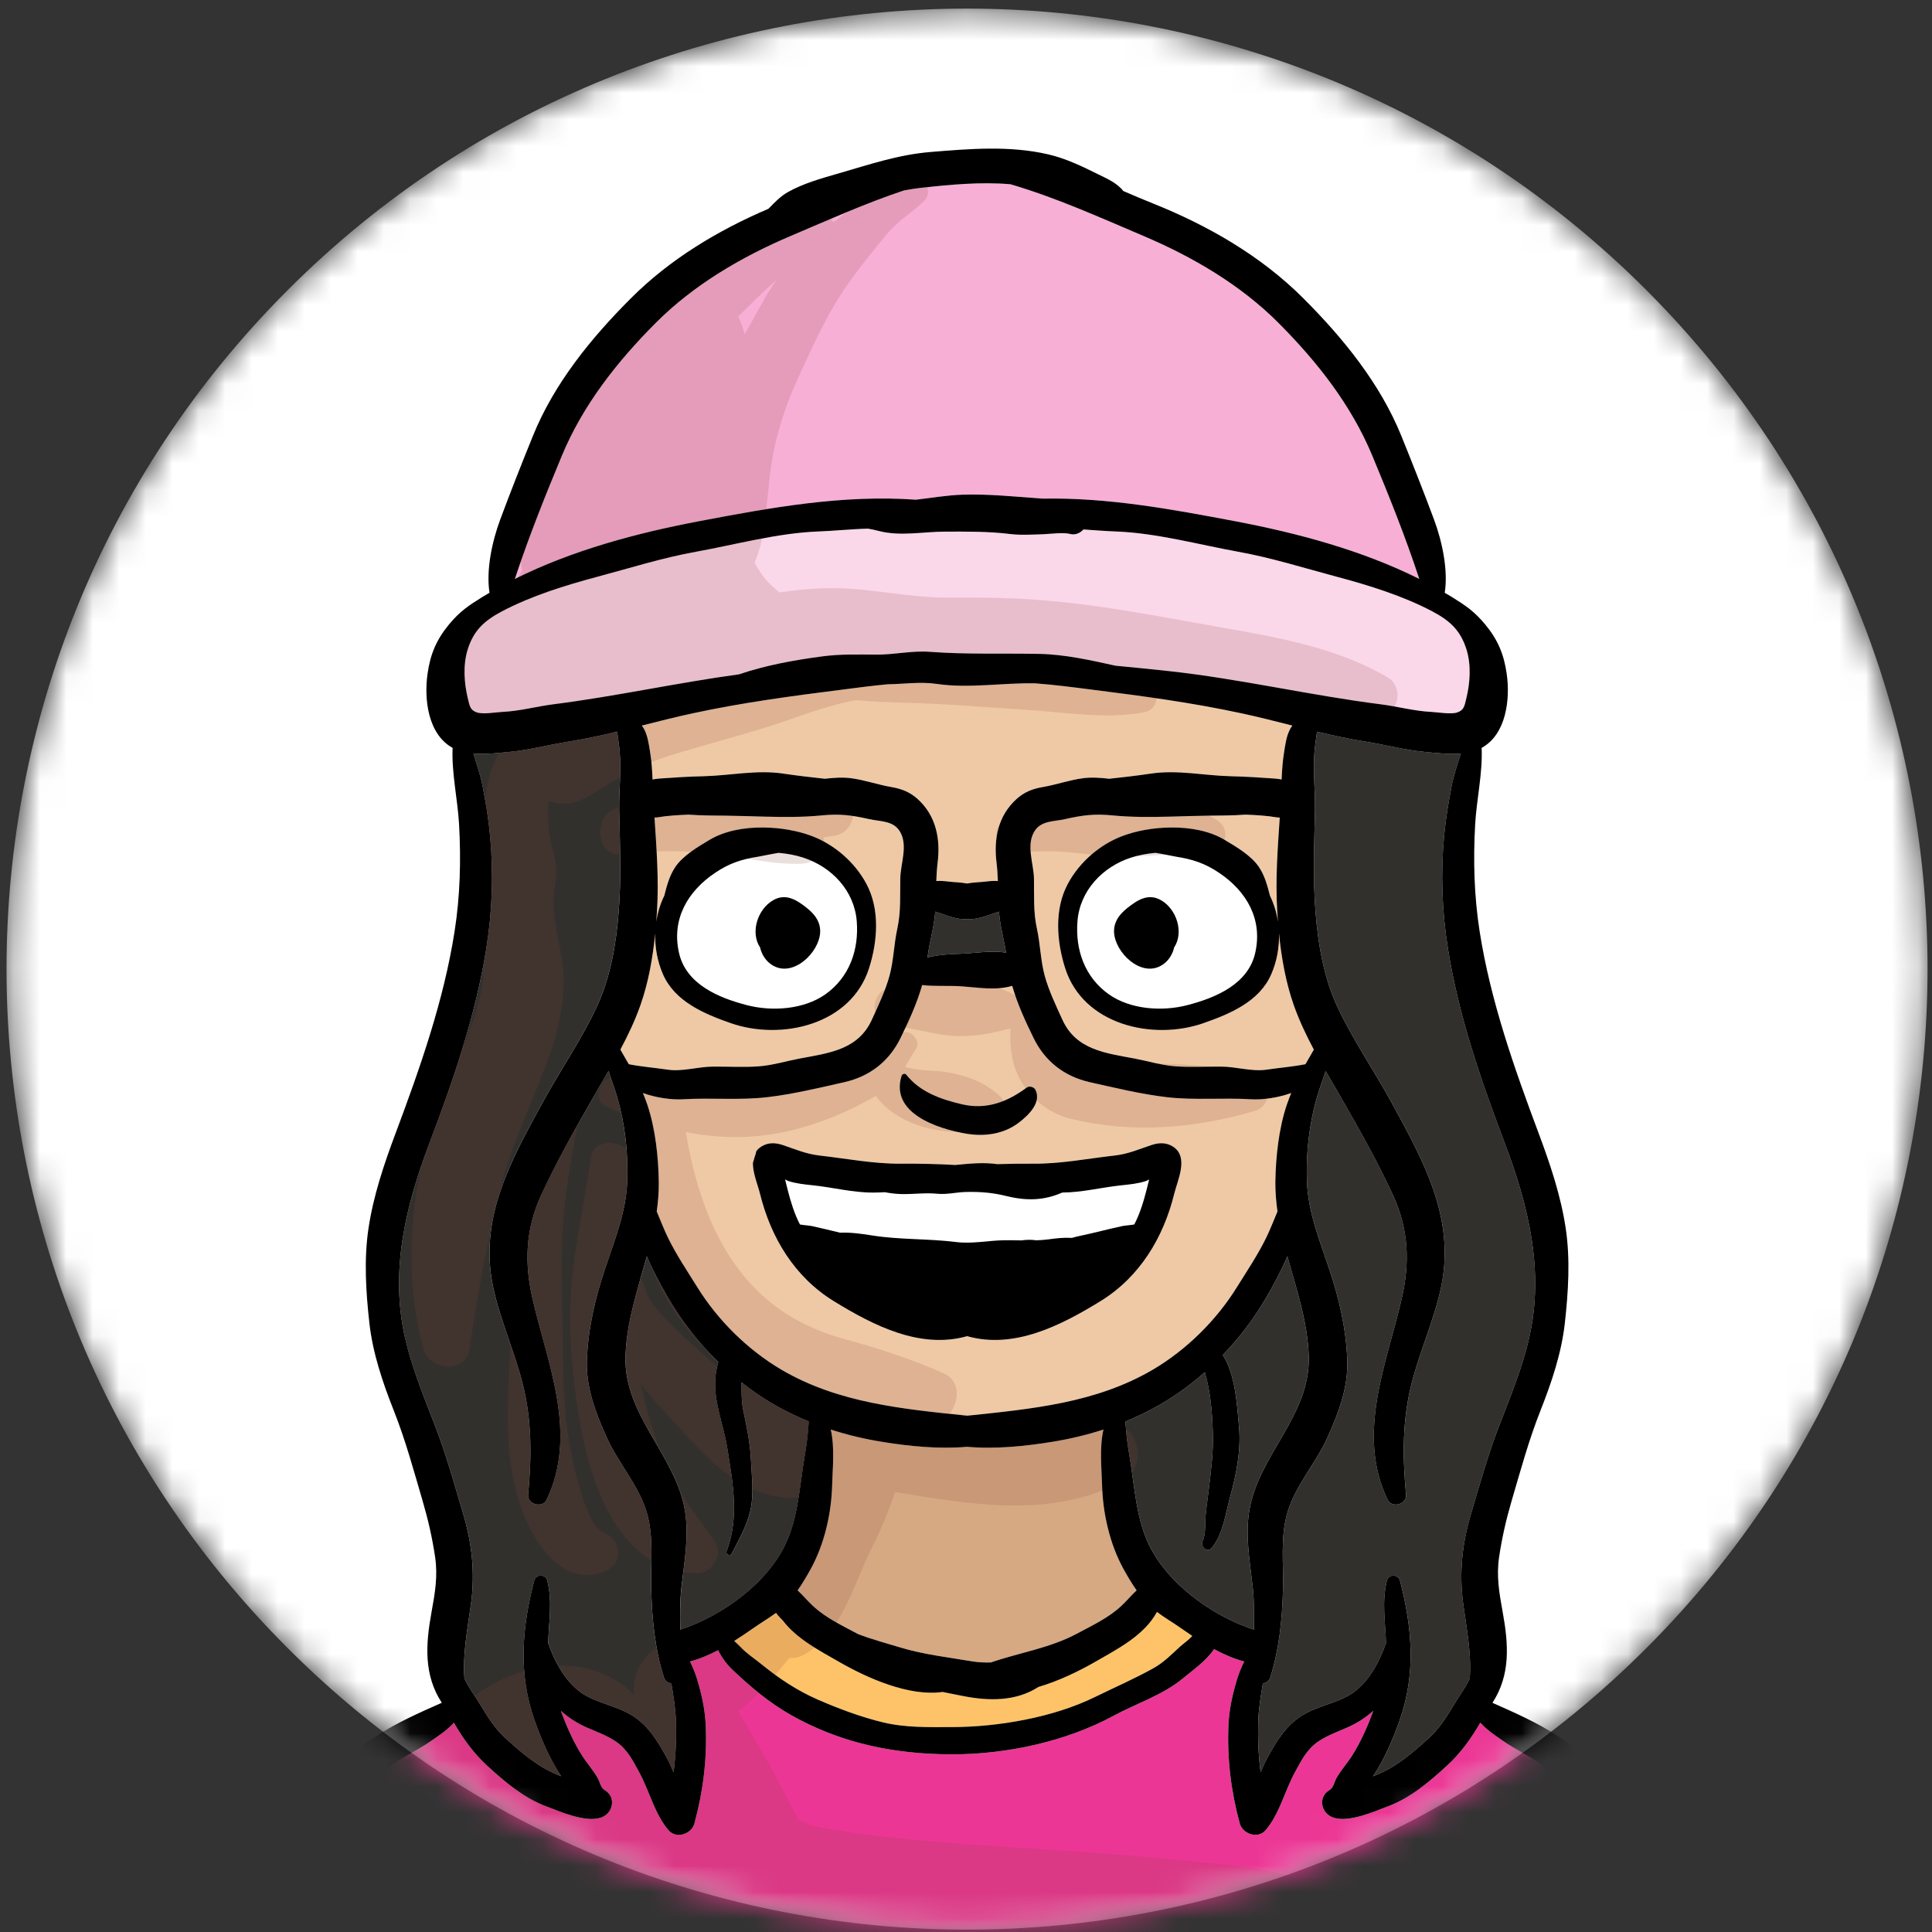
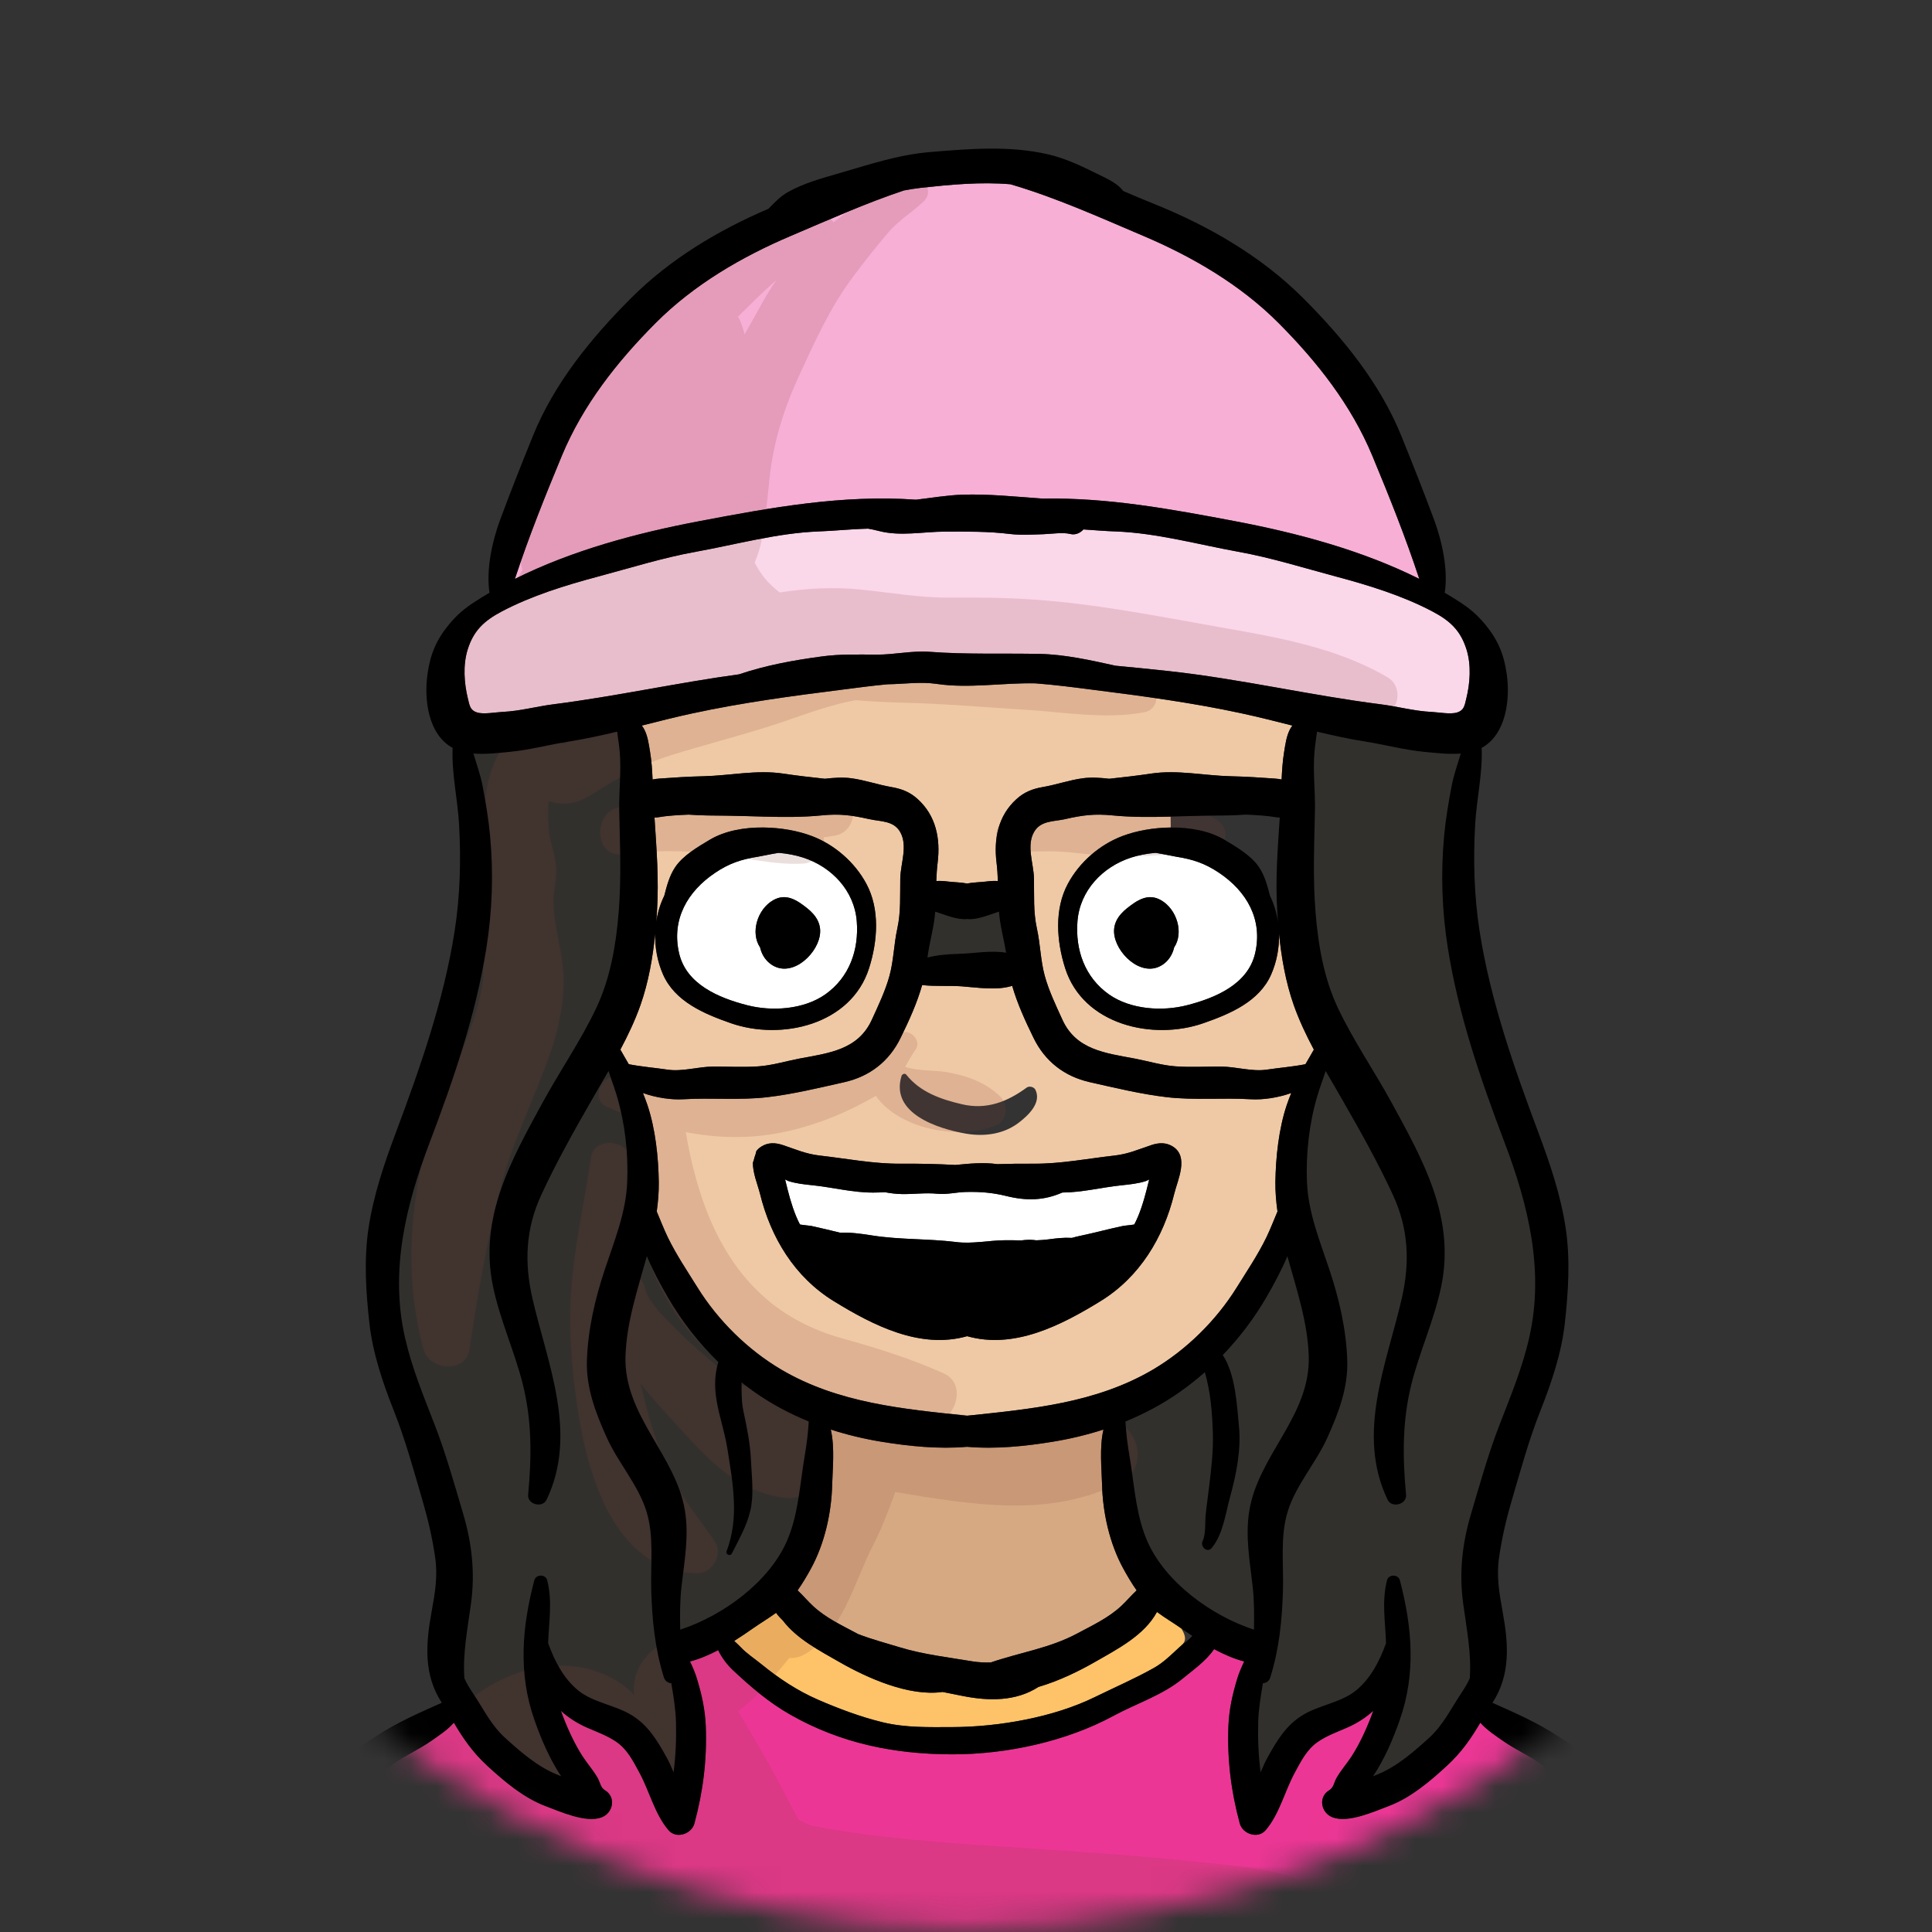
<svg xmlns="http://www.w3.org/2000/svg" width="73" height="73" viewBox="0 0 73 73" fill="none">
  <rect x="0" y="0" width="73" height="73" fill="#333333" stroke="none" />
  <mask id="mask0_5610_42333" style="mask-type:luminance" maskUnits="userSpaceOnUse" x="0" y="0" width="73" height="73">
    <path d="M72.832 36.619C72.832 16.575 56.583 0.327 36.539 0.327C16.496 0.327 0.247 16.575 0.247 36.619C0.247 56.663 16.496 72.911 36.539 72.911C56.583 72.911 72.832 56.663 72.832 36.619Z" fill="white" />
  </mask>
  <g mask="url(#mask0_5610_42333)">
-     <path d="M62.202 62.28C76.375 48.107 76.375 25.128 62.202 10.955C48.029 -3.218 25.05 -3.218 10.877 10.955C-3.297 25.128 -3.297 48.107 10.877 62.28C25.05 76.454 48.029 76.454 62.202 62.28Z" fill="white" />
-   </g>
+     </g>
  <mask id="mask1_5610_42333" style="mask-type:luminance" maskUnits="userSpaceOnUse" x="0" y="0" width="73" height="73">
    <path d="M62.204 62.28C76.377 48.107 76.377 25.128 62.204 10.955C48.031 -3.218 25.052 -3.218 10.879 10.955C-3.295 25.128 -3.295 48.107 10.879 62.28C25.052 76.453 48.031 76.453 62.204 62.28Z" fill="white" />
  </mask>
  <g mask="url(#mask1_5610_42333)">
    <path d="M37.746 34.445C37.784 34.972 37.931 35.478 38.014 35.997C37.441 35.898 36.799 36.025 36.214 36.041C35.799 36.052 35.419 36.084 35.046 36.18C35.117 35.598 35.295 35.034 35.339 34.446C35.735 34.571 36.146 34.762 36.542 34.726C36.939 34.761 37.349 34.571 37.746 34.445Z" fill="#32302D" />
    <path d="M30.56 53.711C30.552 53.802 30.548 53.902 30.54 54.016C30.504 54.476 30.42 54.923 30.35 55.379C30.205 56.347 30.127 57.351 29.722 58.26C29.042 59.786 27.319 61.048 25.705 61.577C25.694 61.041 25.692 60.503 25.752 59.961C25.858 58.999 26.04 58.054 25.882 57.085C25.54 54.975 23.563 53.496 23.636 51.239C23.677 49.939 24.099 48.71 24.443 47.466C24.667 48 24.935 48.499 25.236 49.018C25.761 49.923 26.399 50.742 27.142 51.464C26.791 52.649 27.307 53.597 27.491 54.766C27.695 56.074 27.937 57.347 27.453 58.618C27.41 58.734 27.597 58.813 27.653 58.702C27.922 58.161 28.215 57.672 28.355 57.072C28.494 56.467 28.406 55.8 28.376 55.185C28.347 54.541 28.228 53.962 28.094 53.334C28.013 52.965 28.023 52.597 28.021 52.235C28.192 52.368 28.364 52.498 28.542 52.622C29.17 53.061 29.85 53.42 30.56 53.711Z" fill="#32302D" />
    <path d="M49.449 51.239C49.522 53.496 47.545 54.975 47.203 57.085C47.045 58.054 47.226 58.999 47.333 59.961C47.392 60.503 47.391 61.041 47.38 61.577C45.766 61.048 44.044 59.786 43.364 58.26C42.958 57.351 42.88 56.347 42.735 55.379C42.665 54.923 42.581 54.476 42.546 54.016C42.538 53.901 42.533 53.802 42.525 53.711C43.235 53.42 43.915 53.06 44.542 52.622C44.886 52.382 45.214 52.123 45.526 51.849C45.738 52.588 45.803 53.343 45.828 54.154C45.849 54.839 45.764 55.521 45.684 56.197C45.644 56.543 45.591 56.887 45.557 57.232C45.526 57.534 45.571 57.951 45.441 58.228C45.345 58.436 45.611 58.694 45.783 58.492C46.208 57.992 46.308 57.183 46.478 56.568C46.716 55.697 46.902 54.786 46.814 53.88C46.74 53.117 46.689 51.942 46.204 51.199C46.834 50.544 47.387 49.814 47.851 49.018C48.151 48.499 48.419 48 48.644 47.466C48.986 48.709 49.407 49.939 49.449 51.239Z" fill="#32302D" />
-     <path d="M44.632 61.527C44.765 61.62 44.906 61.716 45.05 61.812C44.914 61.971 44.717 62.099 44.575 62.229C44.259 62.518 43.972 62.814 43.594 63.026C42.891 63.421 42.103 63.764 41.376 64.12C39.799 64.896 37.711 65.254 35.969 65.258C35.094 65.26 34.214 65.285 33.356 65.077C32.523 64.876 31.688 64.561 30.903 64.22C30.119 63.878 29.428 63.418 28.768 62.88C28.505 62.666 28.217 62.482 27.986 62.236C27.921 62.166 27.832 62.086 27.741 62.002C27.991 61.844 28.231 61.681 28.452 61.526C28.728 61.331 29.041 61.147 29.325 60.939C29.34 60.962 29.355 60.987 29.377 61.014C29.441 61.089 29.509 61.161 29.58 61.231C30.107 61.925 30.966 62.369 31.735 62.809C32.751 63.39 34.343 64.113 35.615 63.929C35.871 63.982 36.126 64.031 36.385 64.083C37.361 64.276 38.386 64.29 39.238 63.74C40.019 63.511 40.776 63.138 41.351 62.809C42.234 62.302 43.236 61.793 43.716 60.907C44.009 61.129 44.342 61.321 44.632 61.527Z" fill="#FEC368" />
+     <path d="M44.632 61.527C44.914 61.971 44.717 62.099 44.575 62.229C44.259 62.518 43.972 62.814 43.594 63.026C42.891 63.421 42.103 63.764 41.376 64.12C39.799 64.896 37.711 65.254 35.969 65.258C35.094 65.26 34.214 65.285 33.356 65.077C32.523 64.876 31.688 64.561 30.903 64.22C30.119 63.878 29.428 63.418 28.768 62.88C28.505 62.666 28.217 62.482 27.986 62.236C27.921 62.166 27.832 62.086 27.741 62.002C27.991 61.844 28.231 61.681 28.452 61.526C28.728 61.331 29.041 61.147 29.325 60.939C29.34 60.962 29.355 60.987 29.377 61.014C29.441 61.089 29.509 61.161 29.58 61.231C30.107 61.925 30.966 62.369 31.735 62.809C32.751 63.39 34.343 64.113 35.615 63.929C35.871 63.982 36.126 64.031 36.385 64.083C37.361 64.276 38.386 64.29 39.238 63.74C40.019 63.511 40.776 63.138 41.351 62.809C42.234 62.302 43.236 61.793 43.716 60.907C44.009 61.129 44.342 61.321 44.632 61.527Z" fill="#FEC368" />
    <path d="M59.508 67.568C59.592 67.876 58.602 68.615 58.426 68.77C57.938 69.2 57.407 69.54 56.85 69.874C55.895 70.453 54.931 70.935 53.883 71.328C51.62 72.18 49.271 72.668 46.931 73.246C45.706 73.549 44.467 73.715 43.229 73.948C42.584 74.069 41.942 74.231 41.295 74.336C41.083 74.35 40.87 74.364 40.658 74.38C40.386 74.4 40.113 74.417 39.84 74.431C39.74 74.425 39.639 74.417 39.537 74.404C39.457 74.394 39.39 74.415 39.336 74.456C38.228 74.502 37.121 74.514 36.012 74.535C35.288 74.547 34.539 74.538 33.791 74.491C33.732 74.428 33.651 74.391 33.549 74.404C33.405 74.422 33.263 74.433 33.12 74.437C32.602 74.389 32.09 74.321 31.594 74.228C31.148 74.143 30.683 74.073 30.225 74.02C30.102 73.996 29.98 73.969 29.856 73.948C28.618 73.715 27.379 73.55 26.154 73.246C23.814 72.668 21.465 72.18 19.202 71.328C18.154 70.935 17.19 70.453 16.234 69.874C15.678 69.539 15.147 69.2 14.659 68.77C14.483 68.615 13.493 67.876 13.576 67.568C13.623 67.397 14.087 67.199 14.227 67.109C14.436 66.975 14.622 66.815 14.825 66.672C15.291 66.343 15.816 66.112 16.284 65.787C16.557 65.596 16.905 65.37 17.15 65.091C17.502 65.689 17.87 66.224 18.42 66.727C19.061 67.316 19.786 67.932 20.612 68.242C21.163 68.449 22.127 68.888 22.721 68.672C23.168 68.511 23.293 67.905 22.856 67.642C22.687 67.541 22.681 67.351 22.576 67.168C22.413 66.886 22.192 66.637 22.014 66.364C21.688 65.861 21.405 65.23 21.194 64.643C21.478 64.9 21.812 65.117 22.195 65.283C22.557 65.44 22.957 65.587 23.284 65.811C23.706 66.101 23.919 66.533 24.159 66.975C24.541 67.678 24.738 68.544 25.263 69.156C25.556 69.495 26.133 69.298 26.24 68.897C26.57 67.673 26.717 66.482 26.668 65.215C26.643 64.594 26.513 64.014 26.331 63.421C26.262 63.193 26.17 62.984 26.071 62.779C26.431 62.686 26.789 62.532 27.135 62.351C27.278 62.647 27.49 62.917 27.704 63.118C28.387 63.754 29.05 64.327 29.866 64.791C31.777 65.877 33.797 66.282 35.969 66.287C38.012 66.291 40.275 65.808 42.08 64.829C42.939 64.363 43.935 64.05 44.694 63.419C45.027 63.142 45.578 62.758 45.874 62.312C46.245 62.51 46.627 62.679 47.012 62.778C46.913 62.984 46.822 63.193 46.752 63.42C46.571 64.013 46.441 64.593 46.416 65.214C46.367 66.481 46.513 67.673 46.844 68.896C46.95 69.297 47.528 69.494 47.821 69.155C48.346 68.543 48.542 67.677 48.925 66.974C49.165 66.533 49.377 66.101 49.8 65.811C50.127 65.586 50.527 65.439 50.889 65.282C51.271 65.117 51.606 64.9 51.89 64.643C51.679 65.23 51.395 65.86 51.07 66.364C50.892 66.636 50.671 66.886 50.508 67.168C50.402 67.351 50.396 67.541 50.228 67.641C49.791 67.905 49.916 68.51 50.362 68.671C50.957 68.887 51.92 68.448 52.472 68.241C53.298 67.931 54.023 67.315 54.664 66.726C55.214 66.223 55.583 65.689 55.934 65.091C56.179 65.369 56.527 65.596 56.8 65.786C57.268 66.111 57.792 66.342 58.259 66.672C58.462 66.814 58.648 66.974 58.857 67.109C58.997 67.2 59.462 67.397 59.508 67.568Z" fill="#EC3695" />
-     <path d="M48.233 30.881C48.273 30.889 48.314 30.891 48.355 30.889C48.278 32.08 48.185 33.239 48.262 34.452C48.27 34.577 48.279 34.704 48.289 34.831C48.237 34.487 48.137 34.153 47.985 33.843C47.889 33.466 47.79 33.088 47.573 32.764C47.279 32.325 46.708 31.993 46.264 31.728C45.706 31.395 44.971 31.259 44.237 31.267L44.232 30.854C44.699 30.842 45.163 30.825 45.625 30.819C46.101 30.813 46.587 30.817 47.066 30.779C47.459 30.796 47.854 30.816 48.233 30.881Z" fill="#EFC9A5" />
    <path d="M28.853 30.855L28.849 31.267C28.114 31.259 27.379 31.396 26.821 31.729C26.377 31.994 25.807 32.325 25.513 32.765C25.296 33.089 25.197 33.467 25.1 33.843C24.949 34.153 24.848 34.487 24.797 34.831C24.806 34.704 24.816 34.578 24.823 34.452C24.901 33.239 24.808 32.081 24.73 30.89C24.771 30.891 24.812 30.89 24.853 30.882C25.231 30.817 25.626 30.797 26.021 30.78C26.5 30.818 26.986 30.814 27.462 30.82C27.922 30.825 28.387 30.842 28.853 30.855Z" fill="#EFC9A5" />
    <path d="M56.851 43.172C57.749 45.54 58.358 48.007 57.782 50.543C57.522 51.687 57.08 52.751 56.657 53.841C56.236 54.928 55.919 56.071 55.586 57.19C55.248 58.322 55.129 59.43 55.287 60.594C55.417 61.547 55.603 62.472 55.536 63.416C55.445 63.621 55.326 63.808 55.188 64.017C54.792 64.614 54.526 65.183 53.987 65.675C53.416 66.194 52.779 66.748 52.058 67.042C52.002 67.065 51.943 67.09 51.881 67.117C51.883 67.113 51.884 67.111 51.886 67.109C52.312 66.472 52.635 65.716 52.888 64.996C53.508 63.233 53.361 61.491 52.897 59.716C52.835 59.476 52.468 59.471 52.407 59.716C52.204 60.528 52.347 61.265 52.371 62.087C52.13 62.76 51.792 63.42 51.239 63.872C50.672 64.334 49.842 64.423 49.215 64.809C48.598 65.187 48.253 65.76 47.909 66.38C47.807 66.563 47.718 66.761 47.633 66.965C47.553 66.346 47.525 65.723 47.542 65.07C47.556 64.577 47.636 64.089 47.72 63.601C47.839 63.595 47.954 63.525 48 63.378C48.338 62.291 48.442 61.234 48.477 60.097C48.508 59.114 48.363 58.07 48.655 57.114C48.961 56.118 49.732 55.266 50.159 54.315C50.582 53.373 50.943 52.435 50.907 51.388C50.865 50.222 50.602 49.085 50.235 47.98C49.874 46.896 49.433 45.826 49.385 44.67C49.34 43.587 49.467 42.466 49.771 41.427C49.864 41.106 49.989 40.789 50.091 40.468C50.301 40.837 50.517 41.201 50.726 41.566C51.399 42.737 52.069 43.931 52.635 45.157C53.225 46.437 53.278 47.703 52.964 49.066C52.393 51.548 51.234 54.169 52.432 56.669C52.589 56.996 53.163 56.845 53.129 56.48C52.996 55.061 52.981 53.698 53.33 52.304C53.643 51.057 54.191 49.878 54.454 48.619C55 46.013 53.775 43.843 52.562 41.625C51.914 40.444 51.141 39.323 50.562 38.104C50.021 36.965 49.806 35.7 49.707 34.452C49.603 33.159 49.66 31.898 49.687 30.606C49.7 29.875 49.605 29.142 49.668 28.411C49.689 28.154 49.733 27.9 49.764 27.646C50.37 27.79 50.978 27.923 51.595 28.021C52.34 28.139 53.074 28.339 53.825 28.41C54.247 28.45 54.737 28.51 55.196 28.473C55.075 28.878 54.929 29.28 54.851 29.694C54.731 30.317 54.626 30.944 54.567 31.576C54.434 32.996 54.484 34.425 54.708 35.833C55.111 38.365 55.945 40.781 56.851 43.172Z" fill="#32302D" />
    <path d="M55.419 24.557C55.595 25.136 55.549 25.812 55.405 26.395C55.338 26.662 55.326 26.834 55.061 26.92C54.816 27.001 54.342 26.911 54.094 26.9C53.443 26.87 52.814 26.694 52.17 26.612C49.497 26.273 46.871 25.654 44.19 25.36C43.512 25.286 42.831 25.218 42.151 25.154C41.206 24.944 40.224 24.727 39.287 24.708C37.893 24.68 36.512 24.733 35.127 24.629C34.471 24.579 33.801 24.737 33.141 24.735C32.447 24.732 31.756 24.709 31.067 24.802C29.973 24.948 28.938 25.138 27.928 25.479C25.58 25.799 23.267 26.312 20.915 26.611C20.27 26.693 19.641 26.87 18.991 26.899C18.743 26.91 18.269 27 18.024 26.92C17.759 26.833 17.747 26.661 17.68 26.395C17.536 25.811 17.489 25.136 17.666 24.556C17.892 23.82 18.298 23.452 18.961 23.102C20.082 22.51 21.365 22.114 22.584 21.788C23.822 21.459 25.035 21.075 26.295 20.847C27.813 20.573 29.376 20.139 30.92 20.08C31.552 20.057 32.169 19.989 32.801 19.975C32.929 19.997 33.061 20.024 33.213 20.063C34.021 20.274 34.886 20.088 35.71 20.086C36.546 20.086 37.332 20.074 38.163 20.176C38.584 20.227 39.006 20.198 39.428 20.184C39.697 20.173 40.184 20.107 40.441 20.176C40.623 20.224 40.816 20.142 40.937 20.004C41.344 20.031 41.751 20.067 42.162 20.08C43.707 20.139 45.269 20.573 46.787 20.847C48.048 21.075 49.261 21.459 50.498 21.788C51.717 22.114 53 22.51 54.121 23.102C54.787 23.452 55.193 23.821 55.419 24.557Z" fill="#FBD7EA" />
    <path d="M51.852 17.219C52.494 18.764 53.107 20.292 53.628 21.874C51.462 20.791 49.012 20.138 46.674 19.695C44.253 19.236 41.851 18.795 39.402 18.84C39.376 18.836 39.348 18.835 39.322 18.834C38.338 18.765 37.347 18.659 36.36 18.692C35.784 18.711 35.197 18.813 34.613 18.881C31.84 18.683 29.136 19.177 26.408 19.695C24.071 20.138 21.621 20.791 19.455 21.874C19.976 20.293 20.589 18.764 21.23 17.219C22.027 15.305 23.311 13.672 24.773 12.205C26.212 10.76 28.029 9.699 29.892 8.909C31.326 8.3 32.699 7.682 34.155 7.196C34.372 7.156 34.588 7.12 34.808 7.095C35.902 6.976 37.062 6.866 38.18 6.962C39.92 7.474 41.514 8.197 43.191 8.909C45.054 9.699 46.871 10.76 48.31 12.205C49.772 13.672 51.056 15.305 51.852 17.219Z" fill="#F7AFD5" />
    <path d="M49.644 39.659C49.54 39.847 49.427 40.034 49.326 40.211C48.866 40.303 48.323 40.347 47.857 40.417C47.3 40.498 46.702 40.302 46.139 40.301C45.569 40.297 44.984 40.333 44.415 40.291C43.905 40.254 43.389 40.096 42.889 40C41.768 39.789 40.663 39.672 40.143 38.529C39.898 37.991 39.632 37.438 39.475 36.867C39.318 36.293 39.311 35.678 39.182 35.095C39.04 34.452 39.081 33.84 39.069 33.191C39.058 32.635 38.775 31.956 39.072 31.436C39.32 31.001 39.816 31.047 40.242 30.951C40.898 30.802 41.349 30.741 42.032 30.809C42.761 30.881 43.498 30.874 44.232 30.855L44.236 31.268C43.583 31.274 42.93 31.393 42.41 31.59C41.55 31.915 40.788 32.576 40.35 33.391C39.831 34.353 39.922 35.563 40.246 36.582C40.926 38.727 43.564 39.33 45.478 38.659C46.479 38.309 47.583 37.844 48.032 36.817C48.243 36.337 48.343 35.801 48.327 35.27C48.419 36.19 48.579 37.108 48.884 37.977C49.089 38.556 49.354 39.114 49.644 39.659Z" fill="#EFC9A5" />
    <path d="M48.835 27.416C48.803 27.458 48.771 27.5 48.748 27.545C48.609 27.803 48.569 28.118 48.522 28.401C48.464 28.753 48.442 29.103 48.426 29.453C48.349 29.436 48.26 29.425 48.161 29.418C47.607 29.378 47.063 29.343 46.507 29.331C45.513 29.308 44.495 29.081 43.503 29.229C42.975 29.308 42.445 29.368 41.915 29.425C41.579 29.388 41.243 29.362 40.914 29.407C40.405 29.475 39.913 29.651 39.404 29.738C39.017 29.805 38.704 29.925 38.408 30.194C37.714 30.823 37.544 31.691 37.655 32.596C37.683 32.829 37.697 33.059 37.705 33.29C37.569 33.279 37.426 33.289 37.265 33.309C37.048 33.337 36.782 33.337 36.542 33.383C36.302 33.336 36.035 33.337 35.819 33.309C35.657 33.289 35.515 33.279 35.379 33.29C35.386 33.059 35.4 32.829 35.428 32.596C35.54 31.691 35.369 30.823 34.675 30.194C34.38 29.925 34.067 29.805 33.679 29.738C33.172 29.651 32.679 29.475 32.169 29.407C31.84 29.362 31.505 29.388 31.168 29.425C30.638 29.368 30.108 29.308 29.58 29.229C28.589 29.081 27.572 29.308 26.577 29.331C26.021 29.343 25.477 29.378 24.923 29.418C24.824 29.425 24.735 29.436 24.658 29.453C24.643 29.103 24.621 28.753 24.562 28.401C24.515 28.118 24.475 27.803 24.336 27.545C24.313 27.5 24.282 27.458 24.249 27.416C24.887 27.255 25.525 27.091 26.171 26.953C28.03 26.551 29.91 26.299 31.797 26.061C32.381 25.986 32.956 25.909 33.538 25.855C34.17 25.847 34.773 25.749 35.403 25.842C36.624 26.022 37.892 25.792 39.125 25.82C39.852 25.875 40.562 25.968 41.285 26.061C43.172 26.299 45.053 26.551 46.911 26.953C47.559 27.091 48.197 27.255 48.835 27.416Z" fill="#EFC9A5" />
    <path d="M48.792 41.299C48.731 41.449 48.672 41.6 48.621 41.753C48.319 42.656 48.206 43.72 48.192 44.67C48.188 45.045 48.218 45.412 48.27 45.776C48.13 46.103 48.001 46.442 47.853 46.749C47.528 47.417 47.117 48.025 46.725 48.654C45.952 49.894 44.829 51.003 43.565 51.749C41.411 53.017 38.969 53.237 36.542 53.493C34.115 53.237 31.674 53.017 29.519 51.749C28.255 51.003 27.132 49.895 26.36 48.654C25.968 48.025 25.557 47.416 25.232 46.749C25.083 46.442 24.955 46.103 24.815 45.776C24.866 45.412 24.897 45.045 24.893 44.67C24.879 43.72 24.766 42.656 24.463 41.753C24.412 41.6 24.353 41.45 24.293 41.299C24.802 41.483 25.385 41.561 25.815 41.535C26.866 41.471 27.962 41.58 29.006 41.455C29.977 41.341 30.948 41.104 31.901 40.89C32.859 40.674 33.595 40.108 34.029 39.217C34.348 38.565 34.648 37.909 34.843 37.22C35.327 37.277 35.832 37.233 36.322 37.267C36.947 37.312 37.651 37.434 38.246 37.25C38.441 37.928 38.739 38.574 39.053 39.217C39.487 40.108 40.223 40.674 41.181 40.89C42.134 41.104 43.105 41.341 44.076 41.455C45.12 41.579 46.217 41.471 47.267 41.535C47.7 41.561 48.282 41.483 48.792 41.299ZM44.369 45.104C44.502 44.566 44.926 43.716 44.323 43.326C44.062 43.159 43.782 43.172 43.497 43.269C43.011 43.431 42.639 43.602 42.112 43.662C41.077 43.778 40.086 43.978 39.039 43.971C38.581 43.967 38.133 43.972 37.685 43.987C37.148 43.91 36.621 43.969 36.095 44.018C35.412 43.98 34.741 43.965 34.045 43.971C32.998 43.978 32.007 43.779 30.973 43.662C30.446 43.602 30.074 43.431 29.587 43.269C29.302 43.172 29.022 43.159 28.762 43.326C28.683 43.377 28.622 43.434 28.576 43.499C28.562 43.573 28.542 43.648 28.51 43.725C28.496 43.798 28.472 43.868 28.448 43.931C28.44 44.32 28.633 44.772 28.716 45.104C29.125 46.766 30.023 48.252 31.498 49.16C32.996 50.082 34.768 50.99 36.543 50.488C38.318 50.99 40.09 50.082 41.588 49.16C43.062 48.251 43.961 46.766 44.369 45.104ZM38.503 42.413C38.863 42.136 39.359 41.665 39.124 41.178C39.072 41.07 38.895 41.021 38.796 41.092C38.058 41.635 37.272 41.94 36.352 41.725C35.551 41.538 34.769 41.269 34.242 40.605C34.189 40.54 34.087 40.584 34.065 40.652C33.626 42.071 35.438 42.653 36.509 42.836C37.206 42.954 37.937 42.852 38.503 42.413Z" fill="#EFC9A5" />
    <path d="M46.065 32.98C47.103 33.677 47.723 34.738 47.425 36.017C47.154 37.188 45.935 37.703 44.86 37.98C43.915 38.225 42.715 38.147 41.897 37.57C40.99 36.927 40.625 35.895 40.712 34.806C40.804 33.649 41.661 32.752 42.736 32.404C43.018 32.312 43.334 32.252 43.664 32.224C43.992 32.277 44.333 32.353 44.443 32.37C45.067 32.467 45.532 32.621 46.065 32.98ZM44.364 35.799C44.739 35.24 44.465 34.351 43.864 34.012C43.38 33.736 42.965 34.016 42.585 34.319C42.246 34.59 42.026 34.928 42.114 35.378C42.265 36.15 43.267 37.01 44.014 36.388C44.191 36.242 44.314 36.027 44.364 35.799Z" fill="white" />
    <path d="M43.422 44.566C43.385 44.723 43.347 44.868 43.324 44.962C43.218 45.38 43.066 45.878 42.86 46.267C42.687 46.297 42.501 46.307 42.413 46.326C41.879 46.439 41.35 46.585 40.815 46.696C40.709 46.718 40.604 46.745 40.497 46.775C40.495 46.775 40.491 46.775 40.489 46.773C40.178 46.757 39.923 46.789 39.615 46.83C39.464 46.85 39.31 46.86 39.155 46.865C39.123 46.861 39.092 46.856 39.057 46.853C38.908 46.84 38.749 46.847 38.59 46.869C38.376 46.864 38.16 46.859 37.95 46.863C37.338 46.872 36.735 47.007 36.127 46.931C35.072 46.799 33.997 46.847 32.952 46.681C32.521 46.613 32.136 46.562 31.742 46.577C31.386 46.492 31.031 46.403 30.675 46.327C30.586 46.308 30.4 46.297 30.227 46.268C30.021 45.879 29.869 45.38 29.764 44.962C29.741 44.869 29.702 44.724 29.665 44.567C29.721 44.595 29.766 44.616 29.781 44.622C30.078 44.721 30.4 44.753 30.71 44.785C31.469 44.864 32.239 45.067 33.003 45.061C33.147 45.061 33.291 45.055 33.435 45.047C33.636 45.085 33.839 45.112 34.058 45.117C34.521 45.128 34.956 45.06 35.413 45.105C35.794 45.142 36.127 45.046 36.507 45.038C37.035 45.026 37.507 45.063 38.02 45.19C38.793 45.382 39.456 45.361 40.139 45.06C40.884 45.056 41.636 44.863 42.377 44.786C42.687 44.753 43.009 44.722 43.306 44.623C43.322 44.616 43.367 44.594 43.422 44.566Z" fill="white" />
    <path d="M42.445 59.27C42.59 59.537 42.759 59.823 42.948 60.091C42.744 60.279 42.562 60.502 42.36 60.688C41.873 61.137 41.291 61.405 40.711 61.716C39.67 62.277 38.527 62.439 37.44 62.814C37.207 62.82 36.975 62.812 36.746 62.774C35.852 62.624 34.87 62.511 34.009 62.246C33.484 62.085 32.941 61.944 32.424 61.742C32.409 61.733 32.39 61.725 32.375 61.716C31.795 61.405 31.213 61.137 30.726 60.688C30.523 60.502 30.342 60.279 30.138 60.091C30.327 59.823 30.495 59.537 30.641 59.27C31.16 58.324 31.421 57.156 31.445 56.079C31.459 55.522 31.549 54.688 31.391 54.014C32.02 54.217 32.664 54.37 33.31 54.476C34.337 54.643 35.463 54.761 36.543 54.667C37.622 54.761 38.749 54.644 39.776 54.476C40.422 54.37 41.066 54.217 41.695 54.014C41.537 54.688 41.627 55.521 41.641 56.079C41.665 57.156 41.926 58.324 42.445 59.27Z" fill="#D6A983" />
    <path d="M34.012 31.436C34.31 31.956 34.026 32.635 34.016 33.191C34.003 33.84 34.045 34.452 33.902 35.095C33.774 35.679 33.766 36.293 33.609 36.867C33.453 37.438 33.187 37.991 32.942 38.529C32.421 39.672 31.317 39.789 30.195 40C29.695 40.096 29.179 40.254 28.669 40.291C28.101 40.333 27.515 40.297 26.945 40.301C26.381 40.302 25.784 40.499 25.228 40.417C24.762 40.347 24.218 40.303 23.758 40.211C23.657 40.034 23.544 39.847 23.44 39.659C23.73 39.114 23.995 38.556 24.2 37.977C24.505 37.108 24.664 36.19 24.757 35.27C24.741 35.801 24.84 36.337 25.051 36.817C25.5 37.843 26.605 38.308 27.605 38.658C29.52 39.329 32.158 38.727 32.838 36.581C33.161 35.562 33.253 34.353 32.734 33.391C32.295 32.576 31.534 31.915 30.674 31.589C30.154 31.392 29.502 31.273 28.848 31.267L28.852 30.855C29.586 30.874 30.323 30.881 31.052 30.808C31.735 30.74 32.185 30.802 32.842 30.951C33.269 31.047 33.764 31.001 34.012 31.436Z" fill="#EFC9A5" />
    <path d="M32.373 34.806C32.459 35.895 32.094 36.926 31.188 37.57C30.37 38.147 29.169 38.225 28.225 37.98C27.15 37.703 25.93 37.189 25.66 36.017C25.362 34.738 25.982 33.677 27.019 32.98C27.552 32.62 28.017 32.467 28.641 32.37C28.751 32.353 29.092 32.277 29.421 32.224C29.75 32.252 30.066 32.312 30.348 32.404C31.423 32.752 32.28 33.649 32.373 34.806ZM30.971 35.378C31.059 34.927 30.839 34.59 30.5 34.318C30.12 34.016 29.705 33.736 29.22 34.011C28.619 34.35 28.345 35.24 28.72 35.799C28.769 36.026 28.893 36.242 29.07 36.387C29.817 37.008 30.819 36.149 30.971 35.378Z" fill="white" />
    <path d="M25.543 65.07C25.56 65.723 25.532 66.346 25.451 66.965C25.366 66.761 25.278 66.562 25.176 66.38C24.832 65.761 24.486 65.187 23.87 64.809C23.243 64.423 22.412 64.334 21.846 63.872C21.293 63.42 20.955 62.76 20.713 62.087C20.738 61.265 20.88 60.528 20.677 59.716C20.617 59.471 20.25 59.476 20.188 59.716C19.723 61.491 19.576 63.233 20.197 64.996C20.449 65.716 20.773 66.472 21.199 67.109C21.201 67.111 21.202 67.114 21.203 67.117C21.141 67.09 21.083 67.065 21.027 67.042C20.305 66.748 19.668 66.194 19.097 65.675C18.558 65.184 18.292 64.614 17.896 64.017C17.759 63.808 17.639 63.621 17.548 63.416C17.482 62.472 17.667 61.547 17.797 60.594C17.955 59.43 17.836 58.322 17.499 57.19C17.166 56.071 16.848 54.928 16.427 53.841C16.004 52.751 15.562 51.687 15.302 50.543C14.726 48.008 15.335 45.54 16.233 43.172C17.14 40.781 17.973 38.365 18.376 35.831C18.601 34.423 18.65 32.995 18.516 31.574C18.458 30.942 18.352 30.315 18.233 29.692C18.154 29.279 18.008 28.876 17.887 28.472C18.346 28.509 18.837 28.449 19.258 28.408C20.009 28.337 20.744 28.137 21.488 28.019C22.105 27.922 22.713 27.789 23.319 27.645C23.35 27.898 23.393 28.152 23.415 28.41C23.478 29.141 23.383 29.873 23.396 30.604C23.423 31.896 23.48 33.157 23.376 34.45C23.277 35.699 23.062 36.963 22.521 38.103C21.942 39.322 21.169 40.441 20.521 41.624C19.308 43.842 18.083 46.012 18.629 48.617C18.892 49.876 19.44 51.055 19.753 52.302C20.102 53.696 20.088 55.059 19.954 56.478C19.92 56.844 20.495 56.994 20.651 56.667C21.848 54.167 20.69 51.546 20.119 49.065C19.806 47.702 19.858 46.435 20.448 45.155C21.014 43.93 21.684 42.736 22.357 41.565C22.566 41.199 22.781 40.835 22.992 40.467C23.094 40.787 23.22 41.105 23.312 41.425C23.616 42.465 23.743 43.586 23.698 44.669C23.65 45.824 23.209 46.894 22.848 47.979C22.481 49.083 22.218 50.22 22.176 51.386C22.14 52.434 22.501 53.372 22.924 54.314C23.351 55.264 24.123 56.117 24.428 57.112C24.721 58.068 24.575 59.112 24.606 60.096C24.641 61.233 24.745 62.289 25.083 63.376C25.13 63.524 25.244 63.593 25.363 63.599C25.448 64.089 25.529 64.577 25.543 65.07Z" fill="#32302D" />
    <path opacity="0.17" d="M52.43 25.593C50.442 24.43 48.15 24.063 45.913 23.666C43.639 23.264 41.419 22.823 39.111 22.659C38.019 22.581 36.97 22.574 35.877 22.582C34.741 22.591 33.627 22.387 32.502 22.275C31.479 22.173 30.467 22.229 29.457 22.387C29.25 22.217 29.056 22.047 28.913 21.872C28.756 21.678 28.626 21.474 28.515 21.261C28.627 20.982 28.725 20.697 28.784 20.381C28.93 19.613 28.996 18.832 29.079 18.055C29.224 16.689 29.629 15.416 30.205 14.171C30.808 12.866 31.363 11.62 32.23 10.461C32.654 9.893 33.102 9.326 33.562 8.786C33.964 8.316 34.467 8.023 34.907 7.603C35.349 7.181 34.783 6.455 34.258 6.762C33.803 7.028 33.289 7.155 32.836 7.438C32.374 7.727 31.924 8.062 31.494 8.4C31.391 8.244 31.217 8.128 30.966 8.11C29.474 8.006 28.032 9.061 26.93 9.951C25.558 11.06 24.12 12.14 22.924 13.442C21.77 14.698 20.805 16.125 20.173 17.713C19.848 18.529 19.679 19.396 19.63 20.271C19.603 20.752 19.64 21.159 19.739 21.547C19.546 21.858 19.349 22.173 19.172 22.498C19.035 22.569 18.902 22.645 18.774 22.728C17.667 23.44 16.366 24.587 16.321 26.006C16.271 27.576 17.651 28.296 19.004 28.265C18.458 28.942 18.334 30.051 18.243 30.883C18.18 31.458 18.246 31.974 18.291 32.546C18.332 33.08 18.113 33.584 18.081 34.125C18.022 35.125 18.373 36.328 18.229 37.185C17.849 39.445 16.505 41.393 16.003 43.626C15.45 46.08 15.337 48.556 16.004 50.988C16.221 51.781 17.602 51.905 17.737 50.988C18.03 48.991 18.396 46.953 18.883 44.992C19.349 43.116 20.247 41.424 20.854 39.602C21.133 38.762 21.346 37.691 21.291 36.805C21.235 35.912 20.94 35.022 20.912 34.125C20.899 33.673 21.044 33.236 21.013 32.781C20.98 32.295 20.783 31.853 20.741 31.37C20.716 31.079 20.69 30.661 20.729 30.271C20.843 30.306 20.956 30.337 21.072 30.352C21.608 30.421 21.998 30.249 22.442 29.966C23.404 29.351 24.28 28.87 25.381 28.527C26.525 28.171 27.685 27.871 28.831 27.519C29.964 27.171 31.136 26.674 32.299 26.462C32.308 26.46 32.316 26.457 32.325 26.455C32.945 26.509 33.57 26.537 34.193 26.553C35.722 26.592 37.239 26.723 38.765 26.819C40.221 26.909 41.779 27.186 43.225 26.914C43.807 26.805 43.807 26.117 43.458 25.783C44.049 25.902 44.641 26.022 45.234 26.13C47.48 26.537 49.748 26.97 52.032 27.065C52.828 27.097 53.088 25.978 52.43 25.593ZM29.309 10.61C29.318 10.603 29.326 10.595 29.335 10.588C29.167 10.825 29.008 11.071 28.866 11.329C28.625 11.766 28.378 12.199 28.136 12.634C28.09 12.457 28.034 12.282 27.961 12.11C27.939 12.057 27.912 12.011 27.883 11.968C28.35 11.508 28.81 11.036 29.309 10.61ZM22.181 27.573C21.913 27.719 21.602 27.973 21.298 28.108C21.053 28.038 20.809 27.946 20.567 27.875C20.915 27.708 21.233 27.498 21.529 27.256C21.852 27.325 22.179 27.403 22.509 27.404C22.398 27.458 22.289 27.514 22.181 27.573ZM28.35 25.948C28.59 25.907 28.829 25.869 29.068 25.836C29.079 25.84 29.089 25.843 29.1 25.846C28.85 25.878 28.601 25.912 28.35 25.948Z" fill="#884637" />
-     <path opacity="0.17" d="M22.808 57.904C22.45 57.756 22.211 57.147 22.094 56.812C21.851 56.117 21.676 55.4 21.54 54.678C21.274 53.26 21.279 51.784 21.261 50.346C21.242 48.867 21.167 47.383 21.3 45.907C21.447 44.284 21.796 42.704 22.085 41.104C22.181 40.572 21.393 40.336 21.262 40.877C20.826 42.693 20.206 44.468 19.838 46.3C19.474 48.115 19.333 49.988 19.238 51.834C19.148 53.592 19.107 55.36 19.721 57.04C20.171 58.269 21.236 59.993 22.808 59.392C23.551 59.107 23.521 58.199 22.808 57.904Z" fill="#884637" />
    <path opacity="0.17" d="M31.54 29.649C30.339 29.451 29.224 29.307 28.008 29.498C27.502 29.578 26.971 29.704 26.539 29.97C25.423 29.995 24.301 30.215 23.294 30.529C22.388 30.811 22.493 32.415 23.53 32.276C24.668 32.124 25.824 32.126 26.966 32.257C28.095 32.387 29.2 32.692 30.345 32.632C30.829 32.606 31.233 32.085 31.116 31.638C31.257 31.618 31.398 31.597 31.54 31.575C32.497 31.424 32.49 29.806 31.54 29.649Z" fill="#884637" />
    <path opacity="0.17" d="M55.721 69.6C55.103 69.846 54.505 70.153 53.854 70.307C53.194 70.463 52.507 70.494 51.84 70.626C50.902 70.812 49.964 70.954 49.014 71.028C48.937 70.981 48.855 70.94 48.762 70.91C47.624 70.546 46.446 70.478 45.266 70.352C44.15 70.232 43.031 70.135 41.911 70.05C39.657 69.878 37.398 69.762 35.145 69.57C33.638 69.442 32.119 69.273 30.631 68.972C30.483 68.903 30.335 68.834 30.187 68.768C29.797 68.109 29.479 67.405 29.101 66.739C28.705 66.04 28.295 65.35 27.892 64.654C28.647 64.101 29.316 63.259 29.824 62.648C30 62.659 30.181 62.623 30.345 62.538C31.828 61.763 32.272 59.768 32.991 58.381C33.327 57.733 33.575 57.057 33.827 56.377C36.692 56.846 39.742 57.395 42.413 55.965C43.435 55.418 43 53.654 41.809 53.732C39.852 53.861 37.86 53.621 35.892 53.393C36.258 52.929 36.285 52.171 35.656 51.892C34.413 51.338 33.187 50.948 31.878 50.587C30.733 50.272 29.692 49.754 28.808 48.95C27.072 47.372 26.293 45.041 25.912 42.776C27.069 42.999 28.252 43.038 29.462 42.805C30.566 42.593 31.66 42.184 32.649 41.652C32.796 41.573 32.946 41.493 33.093 41.408C34.008 42.699 36.303 43.092 37.66 42.506C38.068 42.33 38.081 41.714 37.798 41.437C37.245 40.897 36.548 40.65 35.8 40.516C35.322 40.429 34.686 40.479 34.203 40.308C34.328 40.09 34.446 39.867 34.595 39.66C34.846 39.314 34.346 38.811 33.999 39.064C33.685 39.293 33.431 39.632 33.103 39.831C32.755 40.042 32.26 40.08 31.869 40.148C30.913 40.313 29.973 40.506 29.031 40.736C27.159 41.191 25.229 41.35 23.38 40.722C22.748 40.506 22.293 41.543 22.919 41.817C23.379 42.018 23.844 42.198 24.314 42.354C24.194 43.122 23.986 43.825 23.992 44.618C23.997 45.385 24.088 46.204 24.295 46.943C24.716 48.449 25.515 49.846 26.627 50.945C27.247 51.559 27.945 52.098 28.702 52.534C28.405 52.443 28.108 52.354 27.805 52.279C27.599 52.084 27.391 51.889 27.179 51.7C26.681 51.255 26.164 50.846 25.694 50.369C25.268 49.937 24.5 49.259 24.362 48.66C24.279 48.299 23.992 48.106 23.676 48.061C23.632 46.695 23.698 45.325 23.829 43.933C23.908 43.087 22.455 42.878 22.331 43.73C22.104 45.298 21.75 46.851 21.608 48.431C21.464 50.02 21.58 51.592 21.815 53.167C22.194 55.692 23.194 59.356 26.319 59.447C26.9 59.463 27.347 58.746 27.009 58.245C26.39 57.33 25.716 56.571 25.253 55.554C24.778 54.516 24.46 53.399 24.208 52.286C24.504 52.664 24.819 53.024 25.136 53.366C26.448 54.783 27.656 56.386 29.727 56.602C30.273 56.66 30.587 56.318 30.687 55.894C30.877 55.93 31.066 55.963 31.253 55.993C30.931 56.505 30.642 57.035 30.352 57.513C30.006 58.083 29.625 58.717 29.341 59.383C29.055 59.648 28.767 59.911 28.487 60.179C27.927 60.716 27.353 61.246 26.784 61.774C26.682 61.869 26.573 61.957 26.461 62.041C25.566 61.586 24.418 62.256 24.071 63.175C23.964 63.457 23.931 63.747 23.951 64.04C23.805 63.877 23.631 63.725 23.427 63.591C21.21 62.128 18.176 63.287 16.704 65.32C15.688 65.512 14.809 66.254 14.181 67.074C13.496 67.602 13.449 68.734 14.274 69.187C14.773 69.461 15.322 69.573 15.825 69.842C16.352 70.124 16.9 70.395 17.395 70.729C18.43 71.429 19.505 71.826 20.694 72.196C21.864 72.561 22.966 73.091 24.154 73.411C25.425 73.754 26.726 73.959 28.03 74.132C29.303 74.301 30.555 74.566 31.827 74.736C33.163 74.915 34.505 75.033 35.842 75.197C37.165 75.36 38.48 75.59 39.815 75.642C41.169 75.695 42.516 75.591 43.856 75.401C45.383 75.185 46.883 74.798 48.403 74.534C49.906 74.273 51.381 74.035 52.816 73.493C53.32 73.303 53.479 72.414 52.816 72.303C52.783 72.298 52.751 72.294 52.719 72.289C53.924 71.877 55.104 71.388 56.252 70.861C56.955 70.538 56.45 69.31 55.721 69.6Z" fill="#884637" />
-     <path opacity="0.17" d="M47.416 40.626C45.666 40.144 43.791 40.191 41.99 40.16C41.302 40.148 40.559 40.27 39.955 39.866C39.496 39.56 38.904 38.986 38.695 38.409C38.793 38.13 38.721 37.795 38.421 37.637C37.737 37.277 36.99 37.029 36.215 36.996C35.373 36.961 34.584 37.259 33.754 37.311C32.809 37.371 32.807 38.722 33.754 38.782C34.535 38.83 35.285 39.101 36.072 39.143C36.776 39.181 37.502 39.042 38.181 38.854C38.17 39.422 38.175 39.961 38.432 40.556C38.797 41.403 39.562 42.055 40.458 42.273C42.786 42.84 45.139 42.642 47.416 41.973C48.072 41.78 48.089 40.811 47.416 40.626Z" fill="#884637" />
    <path opacity="0.17" d="M45.998 31C44.798 30.232 43.54 30.292 42.177 30.4C41.552 30.45 40.924 30.458 40.301 30.512C39.593 30.575 38.957 30.866 38.247 30.914C37.444 30.968 37.438 32.123 38.247 32.167C38.842 32.199 39.435 32.144 40.03 32.176C40.659 32.209 41.282 32.314 41.912 32.345C43.185 32.407 44.417 32.259 45.682 32.167C46.298 32.122 46.539 31.347 45.998 31Z" fill="#884637" />
    <path d="M58.881 65.61C58.105 65.094 57.237 64.716 56.392 64.34C57.079 63.285 57.002 62.133 56.777 60.903C56.647 60.191 56.537 59.55 56.643 58.835C56.751 58.107 56.906 57.428 57.112 56.724C57.455 55.557 57.76 54.424 58.209 53.291C58.625 52.238 59.002 51.123 59.127 49.992C59.258 48.81 59.336 47.596 59.161 46.416C58.975 45.176 58.574 43.989 58.136 42.817C57.211 40.345 56.318 37.814 55.908 35.196C55.697 33.849 55.662 32.493 55.739 31.135C55.792 30.215 56.026 29.201 55.983 28.259C56.915 27.748 57.067 26.417 56.931 25.465C56.825 24.715 56.594 24.172 56.116 23.592C55.712 23.106 55.383 22.883 54.848 22.551C54.763 22.498 54.676 22.449 54.589 22.398C54.725 21.533 54.485 20.442 54.188 19.642C53.791 18.573 53.377 17.528 52.949 16.47C52.146 14.49 50.752 12.777 49.245 11.27C47.645 9.668 45.647 8.522 43.561 7.686C43.188 7.537 42.817 7.379 42.449 7.22C42.201 6.911 41.84 6.756 41.476 6.577C40.874 6.278 40.266 5.986 39.608 5.833C38.15 5.494 36.634 5.622 35.163 5.743C33.928 5.845 32.847 6.218 31.662 6.559C31.027 6.742 30.359 6.929 29.777 7.254C29.492 7.413 29.264 7.654 29.035 7.889C27.128 8.704 25.314 9.793 23.84 11.269C22.333 12.776 20.938 14.489 20.137 16.469C19.707 17.527 19.294 18.572 18.897 19.641C18.6 20.44 18.36 21.532 18.496 22.397C18.409 22.448 18.322 22.497 18.237 22.55C17.701 22.882 17.372 23.105 16.968 23.591C16.49 24.171 16.259 24.714 16.154 25.464C16.018 26.416 16.169 27.747 17.102 28.258C17.059 29.2 17.293 30.214 17.345 31.134C17.422 32.493 17.387 33.848 17.176 35.195C16.766 37.813 15.874 40.344 14.949 42.816C14.51 43.987 14.109 45.175 13.923 46.415C13.748 47.595 13.825 48.809 13.957 49.991C14.082 51.121 14.459 52.237 14.876 53.29C15.325 54.422 15.63 55.556 15.972 56.723C16.178 57.427 16.333 58.106 16.441 58.834C16.547 59.549 16.437 60.191 16.307 60.901C16.082 62.132 16.005 63.283 16.693 64.339C15.847 64.715 14.979 65.093 14.203 65.609C13.435 66.122 12.127 66.704 12.289 67.839C12.359 68.333 12.766 68.685 13.094 69.032C13.548 69.512 14.076 69.965 14.617 70.346C15.613 71.046 16.726 71.682 17.848 72.148C20.428 73.22 23.108 73.823 25.808 74.499C27.227 74.856 28.658 75.045 30.1 75.277C30.359 75.319 30.613 75.359 30.865 75.395C31.138 75.455 31.41 75.517 31.683 75.569C33.133 75.846 34.683 76.01 36.156 76.011C37.65 76.013 39.133 76.032 40.626 75.938C42.064 75.847 43.697 75.864 44.954 75.088C45.016 75.05 45.064 74.999 45.102 74.941C45.829 74.818 46.554 74.681 47.276 74.499C49.975 73.822 52.655 73.22 55.236 72.148C56.357 71.682 57.471 71.045 58.467 70.346C59.008 69.965 59.536 69.512 59.989 69.032C60.318 68.685 60.725 68.333 60.795 67.839C60.956 66.705 59.649 66.123 58.881 65.61ZM56.85 43.172C57.749 45.54 58.357 48.008 57.781 50.543C57.521 51.687 57.079 52.751 56.657 53.841C56.235 54.928 55.918 56.071 55.585 57.19C55.247 58.322 55.128 59.43 55.286 60.594C55.416 61.547 55.602 62.472 55.535 63.416C55.444 63.621 55.325 63.808 55.187 64.017C54.792 64.614 54.526 65.183 53.986 65.675C53.415 66.194 52.778 66.748 52.057 67.042C52.001 67.065 51.942 67.09 51.88 67.117C51.882 67.113 51.884 67.111 51.885 67.109C52.311 66.472 52.634 65.716 52.887 64.996C53.508 63.233 53.36 61.491 52.896 59.716C52.834 59.476 52.467 59.471 52.406 59.716C52.203 60.528 52.346 61.265 52.37 62.087C52.129 62.76 51.791 63.42 51.238 63.872C50.672 64.334 49.841 64.423 49.214 64.809C48.597 65.187 48.252 65.76 47.908 66.38C47.806 66.563 47.718 66.761 47.632 66.965C47.552 66.346 47.524 65.723 47.541 65.07C47.555 64.577 47.636 64.089 47.719 63.601C47.838 63.595 47.953 63.525 47.999 63.378C48.337 62.291 48.441 61.234 48.477 60.097C48.507 59.114 48.362 58.07 48.655 57.114C48.96 56.118 49.731 55.266 50.158 54.315C50.581 53.373 50.942 52.435 50.906 51.388C50.865 50.222 50.601 49.085 50.234 47.98C49.873 46.896 49.432 45.826 49.384 44.67C49.339 43.587 49.466 42.466 49.77 41.427C49.863 41.106 49.988 40.789 50.09 40.468C50.301 40.837 50.516 41.201 50.725 41.566C51.398 42.738 52.068 43.931 52.634 45.157C53.224 46.437 53.277 47.703 52.964 49.066C52.392 51.548 51.233 54.169 52.431 56.669C52.588 56.996 53.162 56.845 53.128 56.48C52.995 55.061 52.981 53.698 53.329 52.304C53.642 51.057 54.19 49.878 54.454 48.619C54.999 46.013 53.774 43.843 52.561 41.625C51.913 40.444 51.141 39.323 50.561 38.104C50.02 36.965 49.806 35.7 49.706 34.452C49.602 33.159 49.659 31.898 49.686 30.606C49.699 29.875 49.604 29.142 49.667 28.411C49.688 28.154 49.732 27.9 49.763 27.646C50.369 27.79 50.977 27.924 51.594 28.021C52.339 28.139 53.073 28.339 53.824 28.41C54.246 28.45 54.737 28.51 55.195 28.473C55.074 28.878 54.928 29.28 54.85 29.694C54.731 30.317 54.625 30.944 54.566 31.576C54.433 32.996 54.483 34.425 54.708 35.833C55.11 38.365 55.944 40.781 56.85 43.172ZM47.333 59.961C47.392 60.503 47.39 61.041 47.38 61.576C45.766 61.048 44.044 59.786 43.363 58.26C42.958 57.351 42.88 56.347 42.735 55.379C42.665 54.923 42.581 54.476 42.546 54.016C42.538 53.901 42.533 53.802 42.525 53.711C43.235 53.419 43.915 53.06 44.542 52.622C44.886 52.382 45.214 52.123 45.525 51.849C45.737 52.588 45.803 53.343 45.827 54.154C45.849 54.839 45.764 55.521 45.683 56.197C45.643 56.543 45.59 56.886 45.556 57.232C45.526 57.534 45.57 57.951 45.44 58.228C45.344 58.436 45.611 58.694 45.783 58.491C46.207 57.992 46.308 57.183 46.477 56.568C46.715 55.697 46.901 54.786 46.813 53.88C46.739 53.117 46.688 51.942 46.203 51.199C46.834 50.544 47.387 49.814 47.85 49.018C48.151 48.499 48.418 48 48.643 47.466C48.987 48.71 49.408 49.94 49.45 51.239C49.522 53.496 47.546 54.975 47.204 57.085C47.045 58.054 47.227 58.999 47.333 59.961ZM25.881 57.085C25.538 54.975 23.562 53.496 23.634 51.239C23.676 49.939 24.098 48.71 24.441 47.466C24.666 48 24.934 48.499 25.234 49.018C25.759 49.923 26.397 50.742 27.141 51.464C26.789 52.649 27.305 53.597 27.489 54.766C27.694 56.074 27.936 57.346 27.452 58.618C27.409 58.734 27.596 58.813 27.651 58.702C27.921 58.161 28.214 57.672 28.353 57.072C28.493 56.467 28.404 55.8 28.375 55.185C28.346 54.541 28.226 53.962 28.093 53.334C28.012 52.964 28.021 52.597 28.02 52.234C28.19 52.367 28.362 52.498 28.54 52.621C29.167 53.06 29.848 53.419 30.557 53.71C30.549 53.801 30.544 53.901 30.536 54.015C30.501 54.475 30.417 54.923 30.347 55.378C30.202 56.346 30.124 57.35 29.719 58.259C29.039 59.785 27.316 61.048 25.702 61.576C25.691 61.04 25.689 60.502 25.749 59.961C25.857 58.999 26.038 58.054 25.881 57.085ZM48.269 45.776C48.129 46.103 48.001 46.442 47.852 46.749C47.527 47.416 47.116 48.025 46.724 48.654C45.952 49.894 44.829 51.003 43.565 51.749C41.41 53.017 38.969 53.237 36.541 53.493C34.114 53.237 31.673 53.017 29.518 51.749C28.254 51.003 27.131 49.895 26.359 48.654C25.967 48.025 25.556 47.416 25.231 46.749C25.082 46.442 24.954 46.103 24.814 45.776C24.865 45.412 24.896 45.045 24.892 44.67C24.878 43.72 24.765 42.656 24.463 41.753C24.412 41.6 24.353 41.45 24.292 41.299C24.802 41.483 25.384 41.561 25.815 41.535C26.865 41.471 27.961 41.58 29.005 41.455C29.976 41.34 30.948 41.104 31.9 40.89C32.858 40.674 33.594 40.108 34.028 39.217C34.347 38.565 34.648 37.909 34.843 37.22C35.326 37.277 35.831 37.233 36.322 37.267C36.946 37.312 37.651 37.434 38.245 37.25C38.441 37.928 38.738 38.574 39.052 39.217C39.486 40.108 40.222 40.674 41.18 40.89C42.133 41.104 43.104 41.34 44.075 41.455C45.119 41.579 46.216 41.471 47.266 41.535C47.697 41.561 48.279 41.483 48.789 41.299C48.728 41.449 48.669 41.6 48.618 41.753C48.316 42.656 48.203 43.72 48.189 44.67C48.187 45.044 48.218 45.411 48.269 45.776ZM31.39 54.015C32.019 54.218 32.663 54.371 33.309 54.476C34.336 54.644 35.462 54.761 36.542 54.667C37.621 54.762 38.748 54.644 39.775 54.476C40.421 54.371 41.065 54.218 41.694 54.015C41.536 54.688 41.626 55.522 41.64 56.08C41.664 57.156 41.925 58.324 42.444 59.271C42.59 59.537 42.758 59.824 42.947 60.092C42.743 60.279 42.562 60.502 42.359 60.688C41.872 61.137 41.29 61.405 40.71 61.717C39.669 62.277 38.526 62.44 37.439 62.815C37.207 62.821 36.974 62.813 36.745 62.775C35.851 62.624 34.869 62.511 34.008 62.246C33.483 62.085 32.94 61.944 32.423 61.743C32.408 61.734 32.389 61.726 32.374 61.717C31.794 61.405 31.212 61.137 30.726 60.688C30.523 60.502 30.341 60.279 30.137 60.092C30.326 59.824 30.495 59.537 30.64 59.271C31.159 58.324 31.42 57.156 31.444 56.08C31.458 55.522 31.548 54.688 31.39 54.015ZM35.045 36.18C35.117 35.598 35.295 35.034 35.338 34.446C35.735 34.571 36.145 34.762 36.542 34.726C36.939 34.762 37.349 34.571 37.746 34.446C37.784 34.972 37.931 35.479 38.014 35.998C37.441 35.899 36.799 36.026 36.214 36.041C35.798 36.051 35.419 36.084 35.045 36.18ZM47.855 40.417C47.299 40.498 46.701 40.302 46.138 40.301C45.568 40.297 44.983 40.333 44.414 40.291C43.904 40.254 43.388 40.096 42.888 40C41.767 39.789 40.662 39.672 40.142 38.529C39.897 37.991 39.63 37.438 39.474 36.867C39.317 36.293 39.309 35.678 39.181 35.095C39.038 34.452 39.08 33.84 39.068 33.191C39.057 32.635 38.773 31.956 39.071 31.436C39.319 31 39.815 31.047 40.24 30.951C40.897 30.802 41.348 30.741 42.031 30.809C42.759 30.881 43.496 30.874 44.231 30.855C44.697 30.843 45.162 30.826 45.623 30.82C46.099 30.814 46.585 30.818 47.064 30.78C47.459 30.797 47.854 30.817 48.232 30.882C48.272 30.89 48.314 30.891 48.355 30.89C48.277 32.081 48.184 33.239 48.262 34.452C48.269 34.578 48.279 34.704 48.288 34.831C48.237 34.487 48.136 34.153 47.985 33.843C47.888 33.467 47.789 33.089 47.572 32.765C47.278 32.325 46.708 31.993 46.264 31.729C45.706 31.396 44.971 31.259 44.236 31.267C43.583 31.273 42.93 31.392 42.41 31.589C41.55 31.915 40.788 32.576 40.35 33.391C39.831 34.353 39.922 35.562 40.246 36.581C40.926 38.727 43.564 39.33 45.478 38.658C46.479 38.308 47.583 37.844 48.032 36.817C48.243 36.336 48.342 35.8 48.326 35.269C48.419 36.19 48.579 37.108 48.884 37.977C49.088 38.556 49.353 39.114 49.643 39.659C49.539 39.847 49.426 40.034 49.325 40.211C48.865 40.303 48.322 40.347 47.855 40.417ZM47.425 36.017C47.154 37.188 45.934 37.703 44.859 37.98C43.915 38.225 42.714 38.147 41.897 37.57C40.99 36.927 40.625 35.895 40.712 34.806C40.804 33.649 41.661 32.752 42.736 32.404C43.018 32.312 43.334 32.252 43.663 32.224C43.992 32.277 44.332 32.353 44.443 32.37C45.067 32.468 45.532 32.621 46.065 32.98C47.102 33.677 47.722 34.738 47.425 36.017ZM48.748 27.545C48.608 27.803 48.568 28.118 48.522 28.401C48.463 28.753 48.441 29.103 48.425 29.453C48.348 29.436 48.259 29.425 48.16 29.417C47.606 29.377 47.062 29.343 46.506 29.33C45.512 29.307 44.494 29.081 43.502 29.228C42.974 29.307 42.444 29.368 41.915 29.425C41.578 29.387 41.242 29.361 40.914 29.406C40.404 29.474 39.912 29.651 39.403 29.738C39.016 29.804 38.703 29.925 38.407 30.193C37.713 30.822 37.543 31.691 37.654 32.596C37.682 32.828 37.696 33.059 37.704 33.29C37.568 33.279 37.425 33.288 37.264 33.308C37.047 33.336 36.781 33.336 36.541 33.383C36.301 33.336 36.034 33.336 35.818 33.308C35.657 33.288 35.514 33.279 35.378 33.29C35.386 33.059 35.399 32.828 35.428 32.596C35.539 31.691 35.369 30.822 34.675 30.193C34.379 29.925 34.066 29.805 33.679 29.738C33.171 29.651 32.678 29.474 32.168 29.406C31.84 29.361 31.504 29.387 31.167 29.425C30.637 29.368 30.108 29.307 29.579 29.228C28.588 29.081 27.571 29.307 26.576 29.33C26.02 29.342 25.477 29.377 24.922 29.417C24.823 29.425 24.735 29.436 24.657 29.453C24.642 29.103 24.62 28.753 24.561 28.401C24.514 28.117 24.474 27.803 24.335 27.545C24.312 27.5 24.281 27.458 24.248 27.416C24.886 27.255 25.524 27.091 26.17 26.953C28.029 26.551 29.909 26.299 31.796 26.061C32.38 25.986 32.955 25.909 33.537 25.855C34.169 25.847 34.772 25.749 35.402 25.842C36.623 26.021 37.891 25.792 39.124 25.82C39.851 25.875 40.561 25.968 41.285 26.061C43.172 26.299 45.052 26.551 46.911 26.953C47.556 27.091 48.194 27.255 48.833 27.416C48.802 27.458 48.77 27.5 48.748 27.545ZM24.757 35.269C24.742 35.801 24.841 36.337 25.052 36.817C25.501 37.843 26.605 38.308 27.606 38.658C29.52 39.329 32.158 38.727 32.838 36.581C33.162 35.562 33.253 34.353 32.734 33.391C32.296 32.576 31.534 31.915 30.674 31.589C30.154 31.392 29.502 31.273 28.848 31.267C28.114 31.259 27.378 31.396 26.82 31.729C26.376 31.994 25.806 32.325 25.512 32.765C25.295 33.089 25.196 33.467 25.1 33.843C24.948 34.153 24.847 34.487 24.796 34.831C24.805 34.704 24.815 34.578 24.823 34.452C24.9 33.239 24.807 32.081 24.73 30.89C24.77 30.891 24.812 30.89 24.852 30.882C25.23 30.817 25.625 30.797 26.02 30.78C26.499 30.818 26.985 30.814 27.461 30.82C27.922 30.826 28.387 30.843 28.854 30.855C29.588 30.874 30.325 30.882 31.053 30.809C31.736 30.741 32.187 30.803 32.844 30.951C33.27 31.047 33.765 31 34.013 31.436C34.311 31.956 34.027 32.635 34.017 33.191C34.004 33.84 34.046 34.452 33.903 35.095C33.775 35.679 33.767 36.293 33.61 36.867C33.454 37.438 33.188 37.991 32.943 38.529C32.422 39.672 31.318 39.789 30.196 40C29.696 40.096 29.18 40.254 28.671 40.291C28.102 40.333 27.516 40.297 26.946 40.301C26.382 40.302 25.784 40.499 25.229 40.417C24.763 40.347 24.218 40.303 23.759 40.211C23.659 40.034 23.545 39.847 23.441 39.659C23.731 39.114 23.996 38.556 24.2 37.977C24.505 37.108 24.664 36.19 24.757 35.269ZM27.019 32.98C27.551 32.62 28.016 32.467 28.641 32.37C28.751 32.353 29.091 32.277 29.42 32.224C29.75 32.252 30.066 32.312 30.348 32.404C31.423 32.752 32.279 33.649 32.372 34.806C32.459 35.895 32.093 36.926 31.187 37.57C30.369 38.147 29.169 38.225 28.224 37.98C27.149 37.703 25.93 37.189 25.659 36.017C25.362 34.738 25.981 33.677 27.019 32.98ZM28.452 61.527C28.728 61.332 29.04 61.148 29.324 60.94C29.339 60.963 29.355 60.988 29.377 61.014C29.441 61.09 29.509 61.161 29.579 61.231C30.106 61.925 30.966 62.37 31.734 62.81C32.75 63.391 34.343 64.114 35.614 63.93C35.87 63.983 36.126 64.032 36.384 64.083C37.36 64.277 38.386 64.291 39.237 63.741C40.018 63.512 40.776 63.138 41.35 62.81C42.233 62.303 43.235 61.794 43.715 60.907C44.009 61.129 44.342 61.321 44.632 61.527C44.765 61.62 44.906 61.716 45.05 61.812C44.914 61.971 44.717 62.099 44.575 62.229C44.259 62.518 43.972 62.814 43.594 63.026C42.891 63.421 42.103 63.763 41.376 64.12C39.799 64.896 37.711 65.254 35.969 65.258C35.094 65.26 34.214 65.285 33.356 65.077C32.523 64.876 31.688 64.561 30.902 64.22C30.119 63.878 29.428 63.418 28.768 62.88C28.505 62.666 28.216 62.482 27.986 62.236C27.921 62.166 27.832 62.086 27.741 62.002C27.99 61.845 28.23 61.682 28.452 61.527ZM21.23 17.219C22.027 15.305 23.311 13.672 24.773 12.205C26.212 10.76 28.029 9.699 29.892 8.909C31.326 8.3 32.699 7.682 34.154 7.196C34.372 7.156 34.588 7.12 34.808 7.095C35.902 6.976 37.062 6.866 38.18 6.962C39.919 7.474 41.513 8.197 43.191 8.909C45.054 9.699 46.871 10.76 48.31 12.205C49.772 13.672 51.056 15.305 51.852 17.219C52.494 18.764 53.107 20.292 53.627 21.874C51.462 20.791 49.012 20.138 46.674 19.695C44.253 19.236 41.851 18.795 39.402 18.84C39.376 18.836 39.348 18.835 39.322 18.834C38.338 18.765 37.347 18.659 36.36 18.692C35.784 18.711 35.197 18.813 34.613 18.881C31.84 18.683 29.136 19.177 26.408 19.695C24.071 20.138 21.62 20.791 19.455 21.874C19.976 20.292 20.589 18.764 21.23 17.219ZM17.666 24.557C17.892 23.821 18.299 23.453 18.961 23.102C20.083 22.511 21.366 22.114 22.584 21.789C23.822 21.459 25.035 21.075 26.296 20.848C27.814 20.573 29.376 20.14 30.921 20.081C31.553 20.058 32.169 19.989 32.801 19.975C32.929 19.997 33.061 20.025 33.213 20.064C34.022 20.274 34.886 20.088 35.71 20.087C36.547 20.087 37.332 20.075 38.163 20.177C38.584 20.228 39.006 20.198 39.429 20.185C39.697 20.174 40.184 20.107 40.442 20.177C40.623 20.225 40.816 20.143 40.937 20.005C41.345 20.031 41.751 20.067 42.163 20.081C43.707 20.14 45.27 20.573 46.788 20.848C48.048 21.075 49.261 21.459 50.498 21.789C51.718 22.114 53 22.511 54.122 23.102C54.785 23.453 55.191 23.821 55.416 24.557C55.593 25.136 55.547 25.812 55.403 26.395C55.336 26.662 55.324 26.834 55.059 26.92C54.814 27.001 54.34 26.911 54.092 26.9C53.441 26.87 52.812 26.694 52.168 26.612C49.495 26.273 46.869 25.654 44.188 25.36C43.51 25.286 42.829 25.218 42.149 25.154C41.205 24.944 40.222 24.727 39.285 24.708C37.891 24.68 36.51 24.733 35.125 24.629C34.469 24.579 33.799 24.737 33.139 24.735C32.445 24.732 31.754 24.709 31.065 24.802C29.971 24.948 28.936 25.138 27.926 25.479C25.578 25.799 23.265 26.312 20.913 26.611C20.268 26.693 19.639 26.87 18.989 26.899C18.741 26.91 18.267 27 18.022 26.92C17.757 26.833 17.745 26.661 17.678 26.395C17.536 25.812 17.49 25.136 17.666 24.557ZM16.427 53.841C16.005 52.751 15.563 51.687 15.303 50.543C14.727 48.008 15.335 45.54 16.234 43.172C17.14 40.781 17.973 38.365 18.376 35.832C18.601 34.424 18.65 32.996 18.517 31.575C18.459 30.943 18.353 30.316 18.234 29.693C18.155 29.279 18.009 28.877 17.888 28.472C18.346 28.51 18.838 28.449 19.259 28.409C20.01 28.337 20.744 28.138 21.489 28.02C22.106 27.922 22.714 27.789 23.32 27.645C23.351 27.899 23.394 28.153 23.416 28.41C23.479 29.141 23.384 29.874 23.397 30.605C23.424 31.896 23.481 33.157 23.377 34.451C23.278 35.7 23.063 36.963 22.522 38.103C21.943 39.322 21.17 40.442 20.522 41.624C19.309 43.842 18.084 46.012 18.63 48.617C18.893 49.877 19.441 51.056 19.754 52.303C20.102 53.697 20.089 55.059 19.955 56.479C19.921 56.844 20.496 56.995 20.652 56.668C21.849 54.167 20.691 51.547 20.119 49.065C19.807 47.702 19.859 46.435 20.449 45.156C21.015 43.931 21.685 42.736 22.358 41.565C22.566 41.2 22.782 40.836 22.993 40.467C23.095 40.788 23.22 41.105 23.313 41.426C23.617 42.465 23.744 43.586 23.699 44.669C23.651 45.824 23.209 46.895 22.849 47.979C22.482 49.084 22.218 50.221 22.177 51.387C22.141 52.434 22.502 53.373 22.925 54.314C23.352 55.265 24.123 56.117 24.428 57.113C24.721 58.069 24.576 59.112 24.607 60.096C24.642 61.233 24.746 62.29 25.084 63.377C25.13 63.524 25.245 63.594 25.364 63.6C25.448 64.088 25.528 64.576 25.542 65.069C25.559 65.722 25.531 66.345 25.451 66.964C25.366 66.76 25.277 66.561 25.175 66.379C24.831 65.76 24.486 65.186 23.869 64.808C23.242 64.422 22.411 64.333 21.845 63.871C21.292 63.419 20.954 62.759 20.712 62.086C20.737 61.264 20.88 60.527 20.677 59.715C20.616 59.47 20.249 59.475 20.187 59.715C19.722 61.49 19.575 63.232 20.196 64.995C20.449 65.715 20.772 66.471 21.198 67.108C21.2 67.109 21.202 67.113 21.203 67.115C21.141 67.089 21.082 67.064 21.026 67.041C20.305 66.747 19.668 66.193 19.096 65.674C18.557 65.183 18.291 64.612 17.896 64.016C17.758 63.807 17.639 63.62 17.547 63.415C17.481 62.471 17.666 61.546 17.797 60.593C17.954 59.428 17.835 58.321 17.498 57.189C17.166 56.071 16.849 54.929 16.427 53.841ZM58.426 68.77C57.938 69.2 57.407 69.54 56.85 69.874C55.895 70.453 54.931 70.935 53.883 71.328C51.62 72.18 49.271 72.668 46.931 73.246C45.706 73.549 44.467 73.715 43.229 73.948C42.583 74.069 41.941 74.231 41.294 74.336C41.082 74.35 40.87 74.364 40.658 74.38C40.385 74.4 40.112 74.417 39.84 74.431C39.739 74.425 39.639 74.417 39.536 74.404C39.456 74.394 39.389 74.415 39.335 74.456C38.228 74.502 37.12 74.514 36.011 74.535C35.288 74.547 34.538 74.538 33.79 74.491C33.731 74.427 33.651 74.391 33.548 74.404C33.404 74.421 33.262 74.433 33.119 74.437C32.602 74.389 32.089 74.321 31.593 74.228C31.147 74.143 30.683 74.073 30.224 74.02C30.102 73.996 29.98 73.969 29.855 73.948C28.618 73.715 27.379 73.55 26.153 73.246C23.813 72.668 21.464 72.18 19.202 71.328C18.153 70.935 17.189 70.453 16.234 69.874C15.678 69.539 15.146 69.2 14.659 68.77C14.482 68.615 13.492 67.876 13.576 67.568C13.623 67.397 14.087 67.199 14.226 67.109C14.435 66.975 14.622 66.815 14.825 66.672C15.29 66.343 15.816 66.112 16.284 65.786C16.556 65.596 16.905 65.37 17.149 65.091C17.501 65.689 17.87 66.223 18.419 66.727C19.061 67.316 19.786 67.932 20.611 68.242C21.163 68.449 22.126 68.887 22.721 68.672C23.167 68.511 23.292 67.905 22.855 67.642C22.687 67.541 22.681 67.351 22.575 67.168C22.413 66.886 22.191 66.637 22.013 66.364C21.688 65.861 21.404 65.23 21.193 64.643C21.477 64.9 21.812 65.117 22.194 65.283C22.556 65.44 22.957 65.586 23.283 65.811C23.706 66.101 23.918 66.533 24.158 66.975C24.541 67.678 24.737 68.544 25.262 69.156C25.555 69.495 26.133 69.298 26.239 68.897C26.569 67.673 26.717 66.482 26.667 65.215C26.642 64.594 26.512 64.014 26.331 63.421C26.261 63.193 26.17 62.984 26.071 62.778C26.43 62.685 26.788 62.532 27.135 62.351C27.277 62.647 27.489 62.917 27.703 63.117C28.386 63.754 29.049 64.327 29.865 64.79C31.777 65.877 33.797 66.282 35.968 66.287C38.011 66.291 40.275 65.808 42.079 64.829C42.938 64.363 43.934 64.05 44.694 63.419C45.026 63.142 45.578 62.758 45.873 62.312C46.244 62.51 46.627 62.679 47.012 62.778C46.913 62.984 46.821 63.193 46.751 63.42C46.57 64.013 46.44 64.593 46.415 65.214C46.366 66.481 46.513 67.673 46.843 68.896C46.95 69.297 47.528 69.494 47.82 69.155C48.345 68.543 48.542 67.677 48.924 66.974C49.165 66.533 49.377 66.101 49.799 65.811C50.126 65.586 50.526 65.439 50.888 65.282C51.271 65.117 51.605 64.9 51.889 64.643C51.679 65.23 51.395 65.86 51.07 66.364C50.892 66.636 50.67 66.886 50.507 67.168C50.402 67.351 50.396 67.541 50.227 67.641C49.79 67.905 49.916 68.51 50.362 68.671C50.956 68.887 51.92 68.448 52.472 68.241C53.297 67.931 54.022 67.315 54.663 66.726C55.213 66.223 55.582 65.689 55.934 65.091C56.178 65.369 56.527 65.596 56.799 65.786C57.267 66.111 57.792 66.342 58.259 66.672C58.461 66.814 58.647 66.974 58.857 67.109C58.996 67.199 59.461 67.397 59.507 67.567C59.592 67.876 58.602 68.615 58.426 68.77Z" fill="black" />
    <path d="M43.864 34.011C43.379 33.736 42.964 34.016 42.584 34.318C42.245 34.589 42.025 34.927 42.113 35.378C42.265 36.149 43.267 37.009 44.014 36.387C44.19 36.242 44.314 36.026 44.364 35.799C44.739 35.24 44.465 34.35 43.864 34.011Z" fill="black" />
    <path d="M44.322 43.325C44.062 43.158 43.782 43.172 43.497 43.268C43.01 43.431 42.639 43.601 42.112 43.662C41.077 43.778 40.086 43.978 39.039 43.97C38.581 43.967 38.133 43.972 37.685 43.987C37.148 43.91 36.621 43.968 36.095 44.018C35.412 43.979 34.741 43.965 34.045 43.97C32.998 43.978 32.007 43.778 30.972 43.662C30.446 43.601 30.074 43.431 29.587 43.268C29.302 43.172 29.022 43.158 28.762 43.325C28.683 43.376 28.622 43.434 28.576 43.499C28.562 43.572 28.542 43.648 28.51 43.725C28.496 43.797 28.472 43.867 28.448 43.931C28.44 44.319 28.633 44.772 28.716 45.103C29.125 46.765 30.023 48.251 31.498 49.16C32.996 50.082 34.768 50.989 36.543 50.487C38.318 50.989 40.09 50.082 41.588 49.16C43.062 48.251 43.961 46.765 44.369 45.103C44.502 44.566 44.925 43.715 44.322 43.325ZM43.322 44.961C43.216 45.379 43.065 45.878 42.858 46.267C42.685 46.296 42.499 46.307 42.411 46.326C41.877 46.439 41.349 46.584 40.813 46.696C40.707 46.717 40.602 46.745 40.495 46.775C40.493 46.775 40.489 46.775 40.487 46.773C40.176 46.756 39.921 46.788 39.614 46.829C39.462 46.849 39.309 46.86 39.154 46.865C39.122 46.86 39.09 46.855 39.056 46.853C38.907 46.839 38.748 46.847 38.589 46.868C38.375 46.864 38.159 46.859 37.949 46.862C37.337 46.871 36.734 47.006 36.126 46.93C35.071 46.798 33.996 46.847 32.95 46.681C32.52 46.612 32.134 46.561 31.741 46.577C31.385 46.492 31.03 46.402 30.673 46.326C30.585 46.307 30.399 46.297 30.226 46.267C30.02 45.879 29.868 45.38 29.763 44.962C29.74 44.869 29.701 44.723 29.664 44.566C29.719 44.594 29.764 44.616 29.78 44.622C30.077 44.721 30.399 44.753 30.709 44.785C31.468 44.864 32.238 45.067 33.002 45.061C33.146 45.061 33.29 45.055 33.434 45.047C33.635 45.085 33.838 45.112 34.056 45.117C34.52 45.128 34.955 45.06 35.412 45.105C35.793 45.142 36.126 45.046 36.505 45.038C37.034 45.026 37.506 45.063 38.019 45.19C38.791 45.382 39.455 45.361 40.137 45.06C40.883 45.056 41.635 44.863 42.375 44.786C42.685 44.753 43.007 44.722 43.305 44.623C43.32 44.617 43.365 44.595 43.421 44.567C43.384 44.722 43.345 44.868 43.322 44.961Z" fill="black" />
-     <path d="M36.51 42.836C37.205 42.954 37.937 42.852 38.504 42.413C38.863 42.136 39.359 41.665 39.125 41.179C39.072 41.071 38.895 41.021 38.796 41.092C38.058 41.636 37.272 41.941 36.352 41.726C35.551 41.538 34.769 41.269 34.242 40.606C34.189 40.541 34.087 40.584 34.065 40.653C33.626 42.071 35.438 42.653 36.51 42.836Z" fill="black" />
    <path d="M29.07 36.387C29.816 37.008 30.819 36.149 30.971 35.378C31.059 34.927 30.839 34.59 30.5 34.318C30.12 34.016 29.705 33.736 29.22 34.011C28.619 34.35 28.345 35.24 28.72 35.799C28.77 36.027 28.894 36.242 29.07 36.387Z" fill="black" />
  </g>
</svg>